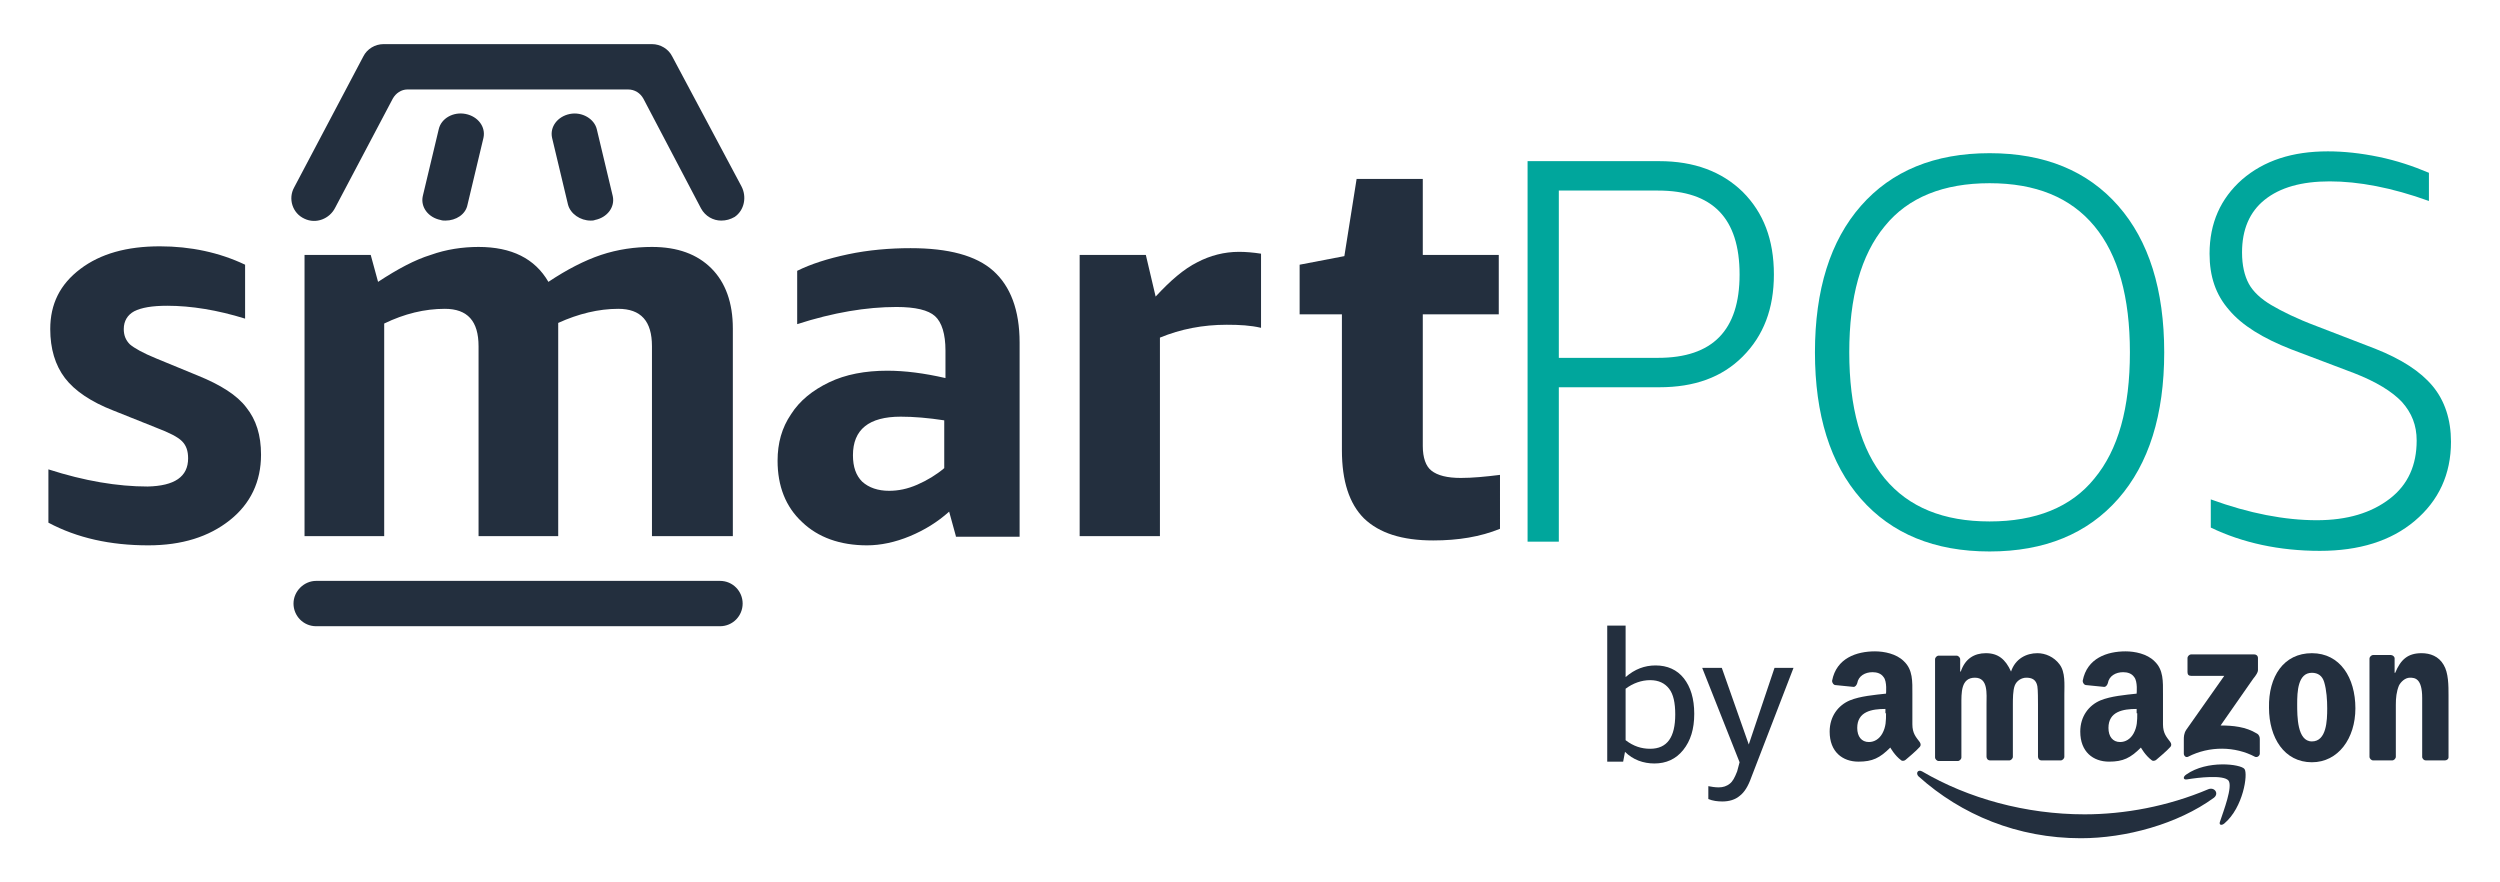
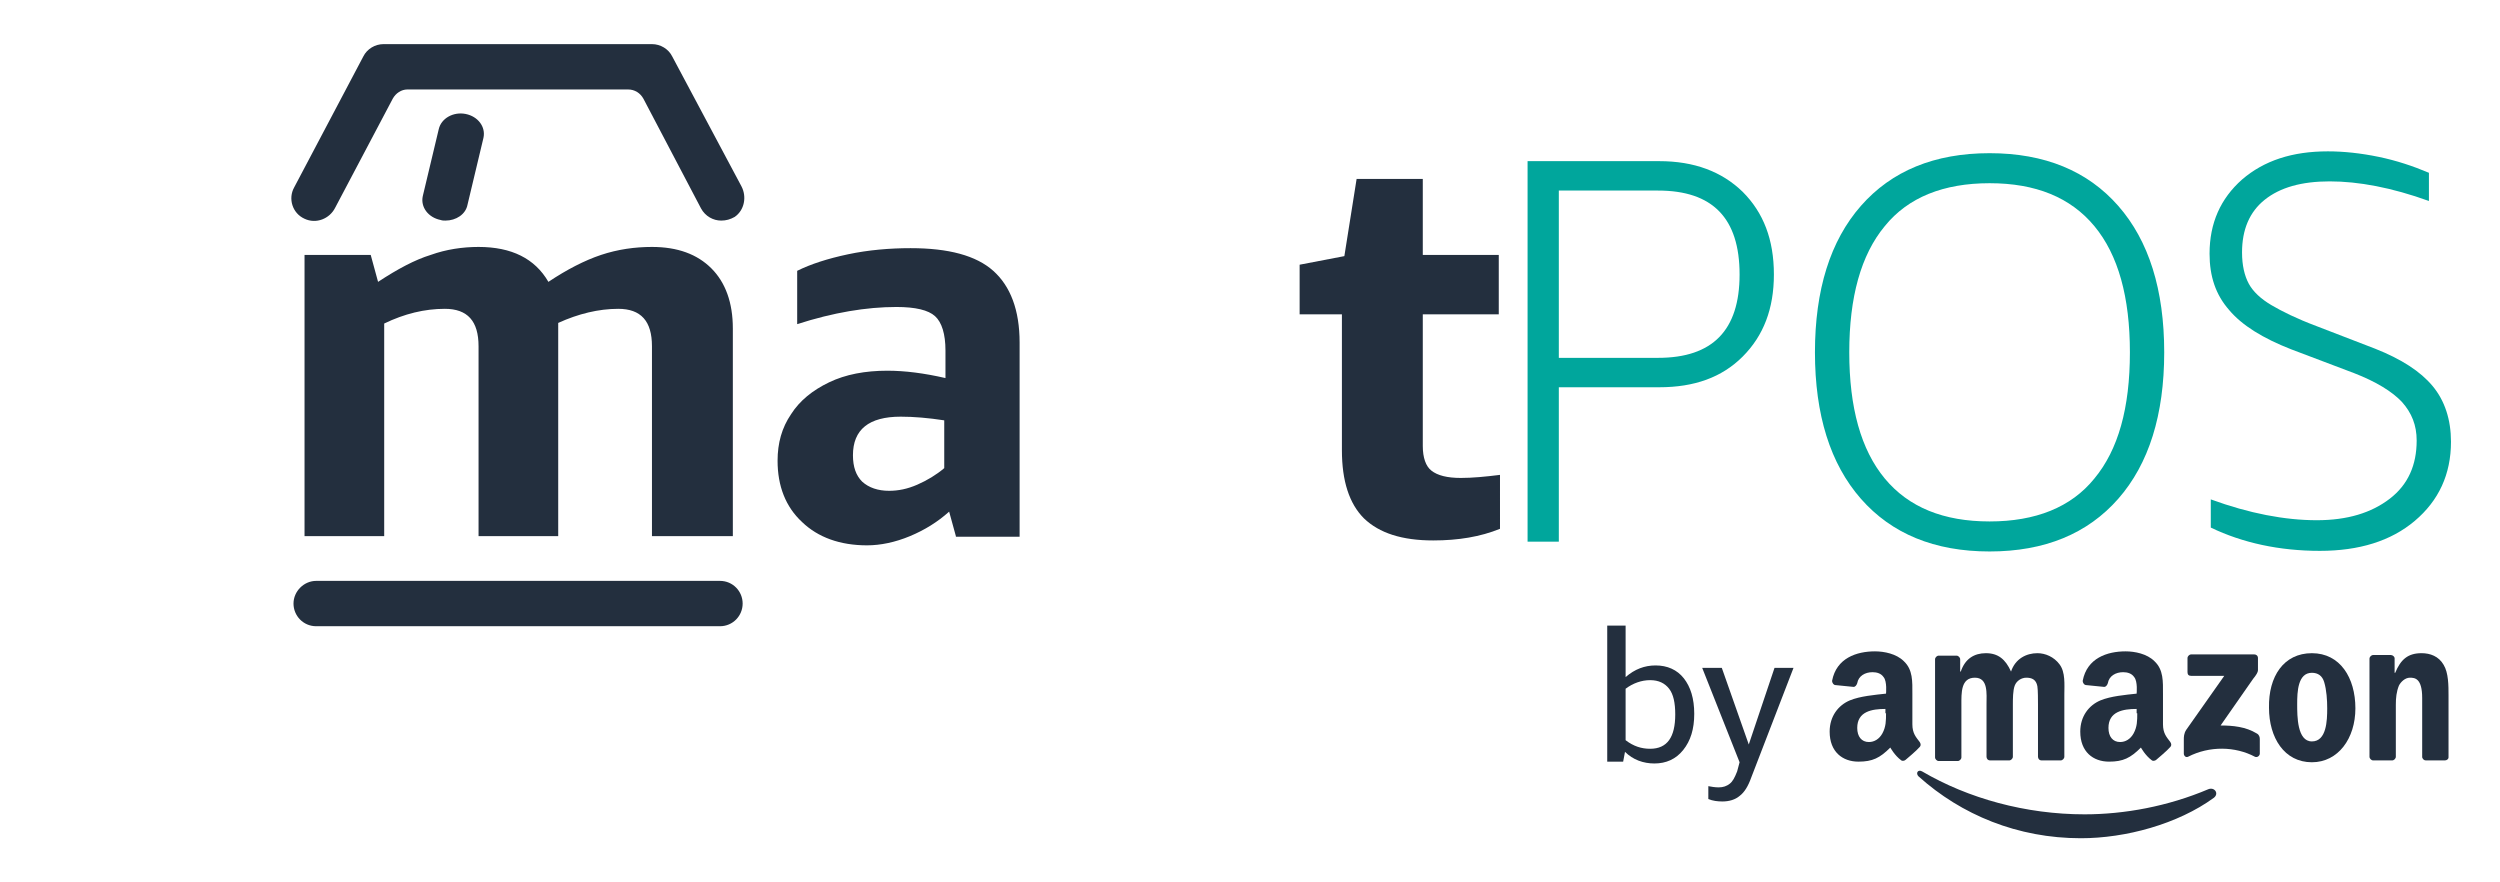
<svg xmlns="http://www.w3.org/2000/svg" version="1.1" id="Layer_1" x="0px" y="0px" viewBox="0 0 408 144" style="enable-background:new 0 0 408 144;" xml:space="preserve">
  <style type="text/css">
	.st0{fill:#FFFFFF;}
	.st1{fill-rule:evenodd;clip-rule:evenodd;fill:#FFFFFF;}
	.st2{fill:#232F3E;}
	.st3{fill-rule:evenodd;clip-rule:evenodd;fill:#232F3E;}
	.st4{fill:#00A69C;}
</style>
  <g>
-     <path class="st2" d="M30.7,74.8c0-1.2-0.3-2.1-1-2.8c-0.7-0.7-2.1-1.4-4.2-2.2l-7-2.8c-3.6-1.4-6.3-3.2-7.9-5.3   c-1.6-2.1-2.4-4.8-2.4-8c0-4.1,1.6-7.3,4.9-9.8s7.6-3.7,13-3.7c5,0,9.7,1,13.9,3V52c-4.5-1.4-8.8-2.1-12.7-2.1   c-2.5,0-4.2,0.3-5.4,0.9c-1.1,0.6-1.7,1.6-1.7,2.9c0,1,0.3,1.8,1,2.5c0.7,0.6,2.1,1.4,4.3,2.3l6.8,2.8c3.7,1.5,6.4,3.2,7.9,5.2   c1.6,2,2.4,4.5,2.4,7.7c0,4.4-1.7,8-5.1,10.7c-3.4,2.7-7.8,4.1-13.3,4.1c-6.2,0-11.6-1.2-16.3-3.7v-8.7c5.9,1.9,11.3,2.8,16.2,2.8   C28.5,79.3,30.7,77.8,30.7,74.8z" />
    <path class="st2" d="M106.4,87.5v-31c0-4.1-1.8-6.1-5.5-6.1c-3.2,0-6.5,0.8-9.8,2.3v0.9v33.9H78.1v-31c0-4.1-1.8-6.1-5.5-6.1   c-3.3,0-6.6,0.8-9.9,2.4v34.7H49.7V41.6h10.8l1.2,4.4c3.2-2.1,6-3.6,8.6-4.4c2.5-0.9,5.2-1.3,7.8-1.3c5.4,0,9.2,1.9,11.4,5.7   c3-2,5.9-3.5,8.6-4.4c2.7-0.9,5.5-1.3,8.3-1.3c4.2,0,7.4,1.2,9.7,3.5c2.3,2.3,3.5,5.6,3.5,9.8v33.9H106.4z" />
    <path class="st2" d="M156,87.5l-1.1-4c-1.9,1.7-4,3-6.4,4s-4.8,1.5-7,1.5c-4.4,0-8-1.3-10.6-3.8c-2.7-2.5-4-5.9-4-10   c0-2.9,0.7-5.4,2.2-7.6c1.4-2.2,3.5-3.9,6.2-5.2c2.7-1.3,5.9-1.9,9.5-1.9c2.9,0,6,0.4,9.5,1.2v-4.5c0-2.7-0.6-4.6-1.7-5.6   c-1.1-1-3.2-1.5-6.3-1.5c-4.9,0-10.3,0.9-16.2,2.8v-8.7c2.2-1.1,5-2,8.3-2.7c3.3-0.7,6.8-1,10.2-1c6.2,0,10.7,1.2,13.5,3.7   c2.8,2.5,4.3,6.4,4.3,11.7v31.7H156z M145.1,80.1c1.5,0,3-0.3,4.6-1c1.6-0.7,3.1-1.6,4.4-2.7v-7.8c-2.6-0.4-5-0.6-7.1-0.6   c-5.2,0-7.8,2.1-7.8,6.3c0,1.9,0.5,3.3,1.5,4.3C141.8,79.6,143.3,80.1,145.1,80.1z" />
-     <path class="st2" d="M176.2,87.5V41.6h10.8l1.6,6.8c2.4-2.6,4.6-4.5,6.8-5.6c2.1-1.1,4.4-1.7,6.8-1.7c1.1,0,2.3,0.1,3.6,0.3v12.1   c-1.7-0.4-3.5-0.5-5.6-0.5c-3.9,0-7.5,0.7-10.9,2.1v32.4H176.2z" />
    <path class="st2" d="M244.8,86.3c-3.2,1.3-6.8,1.9-10.9,1.9c-5.1,0-8.8-1.2-11.3-3.6c-2.4-2.4-3.6-6.1-3.6-11.1V51.3h-6.9v-8.1   l7.3-1.4l2-12.6h10.8v12.4h12.4v9.7h-12.4v21.5c0,1.9,0.5,3.3,1.4,4c1,0.8,2.6,1.2,4.8,1.2c1.9,0,4-0.2,6.4-0.5V86.3z" />
    <g>
      <g>
        <g>
          <path class="st3" d="M361.3,130.2c-5.9,4.3-14.4,6.6-21.7,6.6c-10.3,0-19.5-3.8-26.5-10.1c-0.5-0.5-0.1-1.2,0.6-0.8      c7.5,4.4,16.9,7,26.5,7c6.5,0,13.6-1.3,20.2-4.1C361.4,128.4,362.2,129.5,361.3,130.2L361.3,130.2z" />
-           <path class="st3" d="M363.7,127.4c-0.8-1-5-0.5-6.8-0.2c-0.6,0.1-0.7-0.4-0.1-0.8c3.4-2.4,8.9-1.7,9.5-0.9      c0.6,0.8-0.2,6.3-3.3,8.9c-0.5,0.4-0.9,0.2-0.7-0.3C362.9,132.3,364.4,128.4,363.7,127.4L363.7,127.4z" />
        </g>
        <g>
          <path class="st3" d="M357,109.7v-2.3c0-0.3,0.3-0.6,0.6-0.6l10.3,0c0.3,0,0.6,0.2,0.6,0.6v2c0,0.3-0.3,0.8-0.8,1.4l-5.3,7.6      c2,0,4.1,0.2,5.9,1.3c0.4,0.2,0.5,0.6,0.5,0.9v2.4c0,0.3-0.4,0.7-0.8,0.5c-3.2-1.7-7.4-1.8-10.9,0c-0.4,0.2-0.7-0.2-0.7-0.5      v-2.3c0-0.4,0-1,0.4-1.6l6.2-8.8l-5.4,0C357.2,110.3,357,110.1,357,109.7L357,109.7z" />
          <path class="st3" d="M377.3,109.8c-2.3,0-2.4,3.1-2.4,5.1c0,2,0,6.1,2.4,6.1c2.4,0,2.5-3.4,2.5-5.4c0-1.3-0.1-3-0.5-4.3      C379,110.3,378.3,109.8,377.3,109.8L377.3,109.8z M377.3,106.6c4.6,0,7.1,4,7.1,9c0,4.9-2.8,8.8-7.1,8.8c-4.5,0-7-4-7-8.9      C370.2,110.4,372.7,106.6,377.3,106.6L377.3,106.6z" />
          <path class="st3" d="M351.9,124c-0.2,0.2-0.6,0.2-0.7,0.1c-1.1-0.8-1.8-2.1-1.8-2.1c-1.7,1.7-2.9,2.3-5.2,2.3      c-2.6,0-4.7-1.6-4.7-4.9c0-2.5,1.4-4.3,3.3-5.1c1.7-0.7,4.1-0.9,5.9-1.1c0,0,0.2-2-0.4-2.7c-0.4-0.6-1.1-0.8-1.8-0.8      c-1.2,0-2.3,0.6-2.5,1.8c-0.1,0.3-0.3,0.6-0.6,0.6l-3-0.3c-0.2,0-0.5-0.3-0.5-0.7c0.7-3.7,4-4.8,7-4.8c1.5,0,3.5,0.4,4.7,1.6      c1.5,1.4,1.4,3.3,1.4,5.4v4.9c0,1.5,0.6,2.1,1.2,2.9c0.2,0.3,0.2,0.6,0,0.8C353.7,122.5,351.9,124,351.9,124L351.9,124z       M348.8,116.4c0,1.2,0,2.2-0.6,3.3c-0.5,0.9-1.3,1.4-2.2,1.4c-1.2,0-1.9-0.9-1.9-2.3c0-2.7,2.4-3.1,4.6-3.1V116.4L348.8,116.4z" />
          <path class="st3" d="M311,124c-0.2,0.2-0.6,0.2-0.7,0.1c-1.1-0.8-1.8-2.1-1.8-2.1c-1.7,1.7-2.9,2.3-5.2,2.3      c-2.6,0-4.7-1.6-4.7-4.9c0-2.5,1.4-4.3,3.3-5.1c1.7-0.7,4.1-0.9,5.9-1.1c0,0,0.2-2-0.4-2.7c-0.4-0.6-1.1-0.8-1.8-0.8      c-1.2,0-2.3,0.6-2.5,1.8c-0.1,0.3-0.3,0.6-0.6,0.6l-3-0.3c-0.2,0-0.5-0.3-0.5-0.7c0.7-3.7,4-4.8,7-4.8c1.5,0,3.5,0.4,4.7,1.6      c1.5,1.4,1.4,3.3,1.4,5.4v4.9c0,1.5,0.6,2.1,1.2,2.9c0.2,0.3,0.2,0.6,0,0.8C312.8,122.5,311,124,311,124L311,124z M307.8,116.4      c0,1.2,0,2.2-0.6,3.3c-0.5,0.9-1.3,1.4-2.2,1.4c-1.2,0-1.9-0.9-1.9-2.3c0-2.7,2.4-3.1,4.6-3.1V116.4L307.8,116.4z" />
          <path class="st3" d="M320.1,115c0-1.9-0.1-4.4,2.2-4.4c2.2,0,1.9,2.6,1.9,4.4l0,8.5c0,0.3,0.2,0.6,0.6,0.6h3.1      c0.3,0,0.6-0.3,0.6-0.6V115c0-0.9,0-2.3,0.3-3.1c0.3-0.8,1.1-1.3,1.9-1.3c0.9,0,1.6,0.3,1.8,1.4c0.1,0.6,0.1,2.3,0.1,3l0,8.5      c0,0.3,0.2,0.6,0.6,0.6h3.1c0.3,0,0.6-0.3,0.6-0.6l0-10.1c0-1.7,0.2-3.7-0.8-5c-0.9-1.2-2.3-1.8-3.6-1.8c-1.8,0-3.6,0.9-4.3,3      c-0.9-2-2.1-3-4.1-3c-1.9,0-3.4,0.9-4.1,3h-0.1v-2c0-0.3-0.3-0.6-0.6-0.6h-2.9c-0.3,0-0.6,0.3-0.6,0.6v16c0,0.3,0.3,0.6,0.6,0.6      h3.1c0.3,0,0.6-0.3,0.6-0.6L320.1,115L320.1,115z" />
          <path class="st3" d="M391,123.5c0,0.3-0.3,0.6-0.6,0.6h-3.1c-0.3,0-0.6-0.3-0.6-0.6v-16c0-0.3,0.3-0.6,0.6-0.6h2.9      c0.3,0,0.6,0.3,0.6,0.5v2.4h0.1c0.9-2.2,2.1-3.2,4.3-3.2c1.4,0,2.8,0.5,3.6,1.9c0.8,1.3,0.8,3.4,0.8,5v10.1      c0,0.3-0.3,0.5-0.6,0.5h-3.1c-0.3,0-0.5-0.2-0.6-0.5l0-9.7c0-3.2-1.2-3.3-2-3.3c-0.8,0-1.5,0.7-1.8,1.3c-0.4,1-0.5,2-0.5,3.1      L391,123.5L391,123.5z" />
        </g>
      </g>
      <g>
        <path class="st2" d="M262.3,124.3v-22.2h3v8.4c1.5-1.3,3.1-1.9,4.9-1.9c1.9,0,3.5,0.7,4.6,2.1s1.7,3.3,1.7,5.8     c0,2.5-0.6,4.4-1.8,5.9c-1.2,1.5-2.8,2.2-4.7,2.2c-1.8,0-3.5-0.6-4.8-1.9l-0.3,1.6H262.3z M269.3,111c-1.4,0-2.8,0.5-4,1.4v8.4     c1.3,1,2.6,1.4,4,1.4c2.8,0,4.1-1.9,4.1-5.6c0-1.9-0.3-3.3-1-4.2C271.7,111.5,270.7,111,269.3,111z" />
        <path class="st2" d="M283.9,124.4l-6.1-15.4h3.2l4.4,12.5l4.2-12.5h3.1l-6.9,17.9c-0.5,1.4-1.1,2.4-1.9,3     c-0.7,0.6-1.7,0.9-2.8,0.9c-0.8,0-1.6-0.1-2.3-0.4v-2.1c0.5,0.1,1.1,0.2,1.7,0.2c0.7,0,1.3-0.2,1.8-0.6s0.8-1,1.2-2L283.9,124.4z     " />
      </g>
    </g>
    <g>
      <g>
        <path class="st2" d="M117.5,102.2H51.6c-2.1,0-3.7-1.7-3.7-3.7s1.7-3.7,3.7-3.7h65.9c2.1,0,3.7,1.7,3.7,3.7     S119.6,102.2,117.5,102.2z" />
      </g>
      <g>
        <path class="st2" d="M117.7,36c-1.3,0-2.6-0.7-3.3-2L105,16.1c-0.5-0.9-1.4-1.5-2.5-1.5h-36c-1,0-1.9,0.6-2.4,1.5l-9.4,17.8     c-0.9,1.8-3.1,2.7-5,1.8c-2-0.9-2.7-3.3-1.7-5.1L59.3,9.2c0.6-1.2,1.9-2,3.3-2h43.8c1.4,0,2.7,0.8,3.3,2L121,30.4     c0.9,1.7,0.5,3.9-1.1,5C119.2,35.8,118.5,36,117.7,36z" />
      </g>
      <g>
        <g>
          <g>
            <path class="st2" d="M72.7,36c-0.3,0-0.5,0-0.8-0.1c-2-0.4-3.3-2.1-2.9-3.9l2.6-10.9c0.4-1.8,2.4-2.9,4.4-2.5       c2,0.4,3.3,2.1,2.9,3.9l-2.6,10.9C76,35,74.4,36,72.7,36z" />
          </g>
        </g>
        <g>
          <g>
-             <path class="st2" d="M96.4,36c-1.7,0-3.3-1.1-3.7-2.6l-2.6-10.9C89.7,20.7,91,19,93,18.6c2-0.4,4,0.8,4.4,2.5l2.6,10.9       c0.4,1.8-0.9,3.5-2.9,3.9C96.9,36,96.6,36,96.4,36z" />
-           </g>
+             </g>
        </g>
      </g>
    </g>
    <g>
      <path class="st4" d="M254.4,63.1v25.3h-5.1V26.3h21.5c5.7,0,10.2,1.7,13.6,5c3.4,3.4,5.1,7.8,5.1,13.5c0,5.6-1.7,10-5.1,13.4    c-3.4,3.4-7.9,5-13.6,5H254.4z M254.4,58.4h16.2c8.9,0,13.3-4.5,13.3-13.6c0-9.2-4.4-13.7-13.3-13.7h-16.2V58.4z" />
      <path class="st4" d="M296.2,57.5c0-10.2,2.5-18.2,7.5-23.9c5-5.7,12-8.6,21-8.6c9,0,16,2.9,21,8.6c5,5.7,7.5,13.7,7.5,23.9    c0,10.2-2.5,18.2-7.5,23.9c-5,5.7-12,8.6-21,8.6c-9,0-16-2.9-21-8.6C298.7,75.7,296.2,67.7,296.2,57.5z M301.8,57.5    c0,9,1.9,15.9,5.8,20.6c3.9,4.7,9.6,7,17.1,7c7.5,0,13.3-2.3,17.1-7c3.9-4.7,5.8-11.5,5.8-20.6c0-9-1.9-15.9-5.8-20.6    c-3.9-4.7-9.6-7-17.1-7c-7.5,0-13.3,2.3-17.1,7C303.7,41.6,301.8,48.5,301.8,57.5z" />
      <path class="st4" d="M373.9,57c-4.6-1.8-8-3.9-10.1-6.4c-2.2-2.5-3.2-5.5-3.2-9.2c0-5,1.8-9,5.3-12.1c3.6-3.1,8.2-4.6,14-4.6    c2.6,0,5.4,0.3,8.3,0.9c2.9,0.6,5.6,1.5,8.2,2.6v4.6c-6.1-2.2-11.5-3.2-16.2-3.2c-4.6,0-8.1,1-10.6,3c-2.5,2-3.7,4.9-3.7,8.6    c0,2.1,0.4,3.8,1.1,5.1c0.7,1.3,2,2.5,3.7,3.5c1.7,1,4.1,2.2,7.3,3.4l9.6,3.7c4.3,1.7,7.4,3.7,9.4,6.1c2,2.4,3,5.5,3,9.1    c0,5.3-2,9.6-5.9,12.9c-3.9,3.3-9.1,4.9-15.5,4.9c-6.6,0-12.6-1.3-17.8-3.8v-4.6c6.3,2.3,12.1,3.4,17.3,3.4c5,0,8.9-1.2,11.9-3.5    c3-2.3,4.4-5.5,4.4-9.5c0-2.5-0.8-4.5-2.4-6.3c-1.6-1.7-4.2-3.3-7.8-4.7L373.9,57z" />
    </g>
  </g>
</svg>